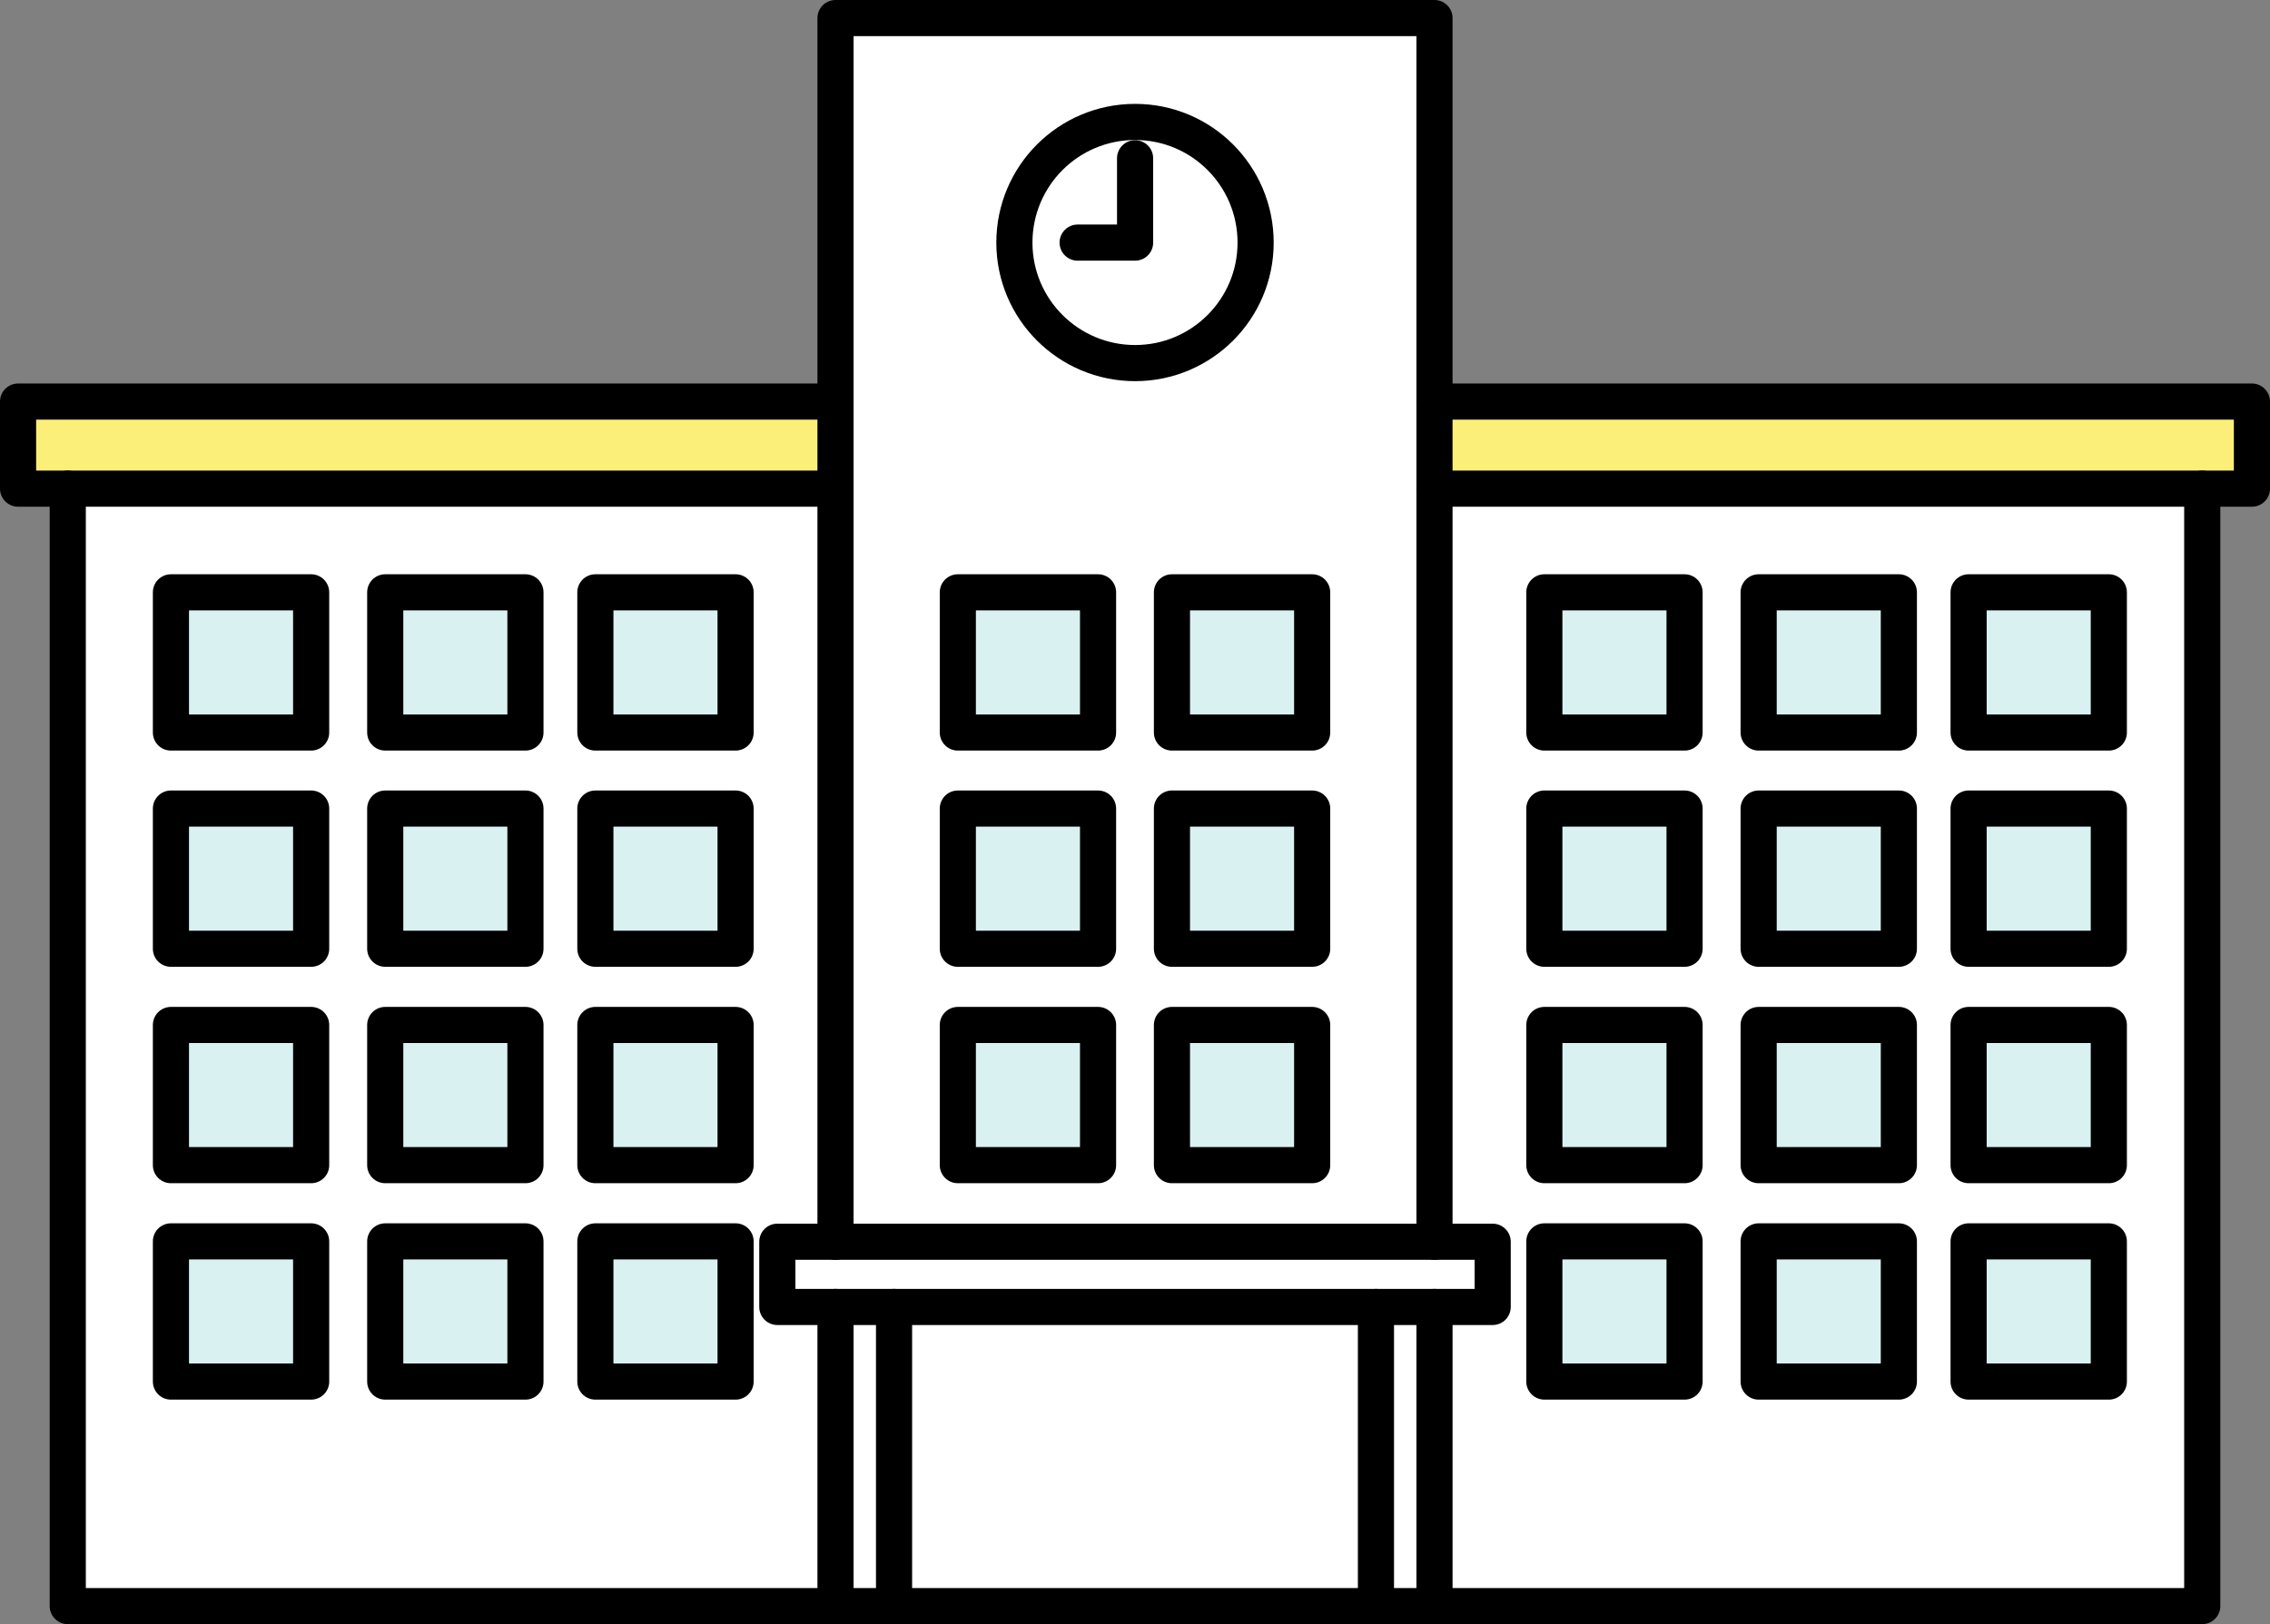
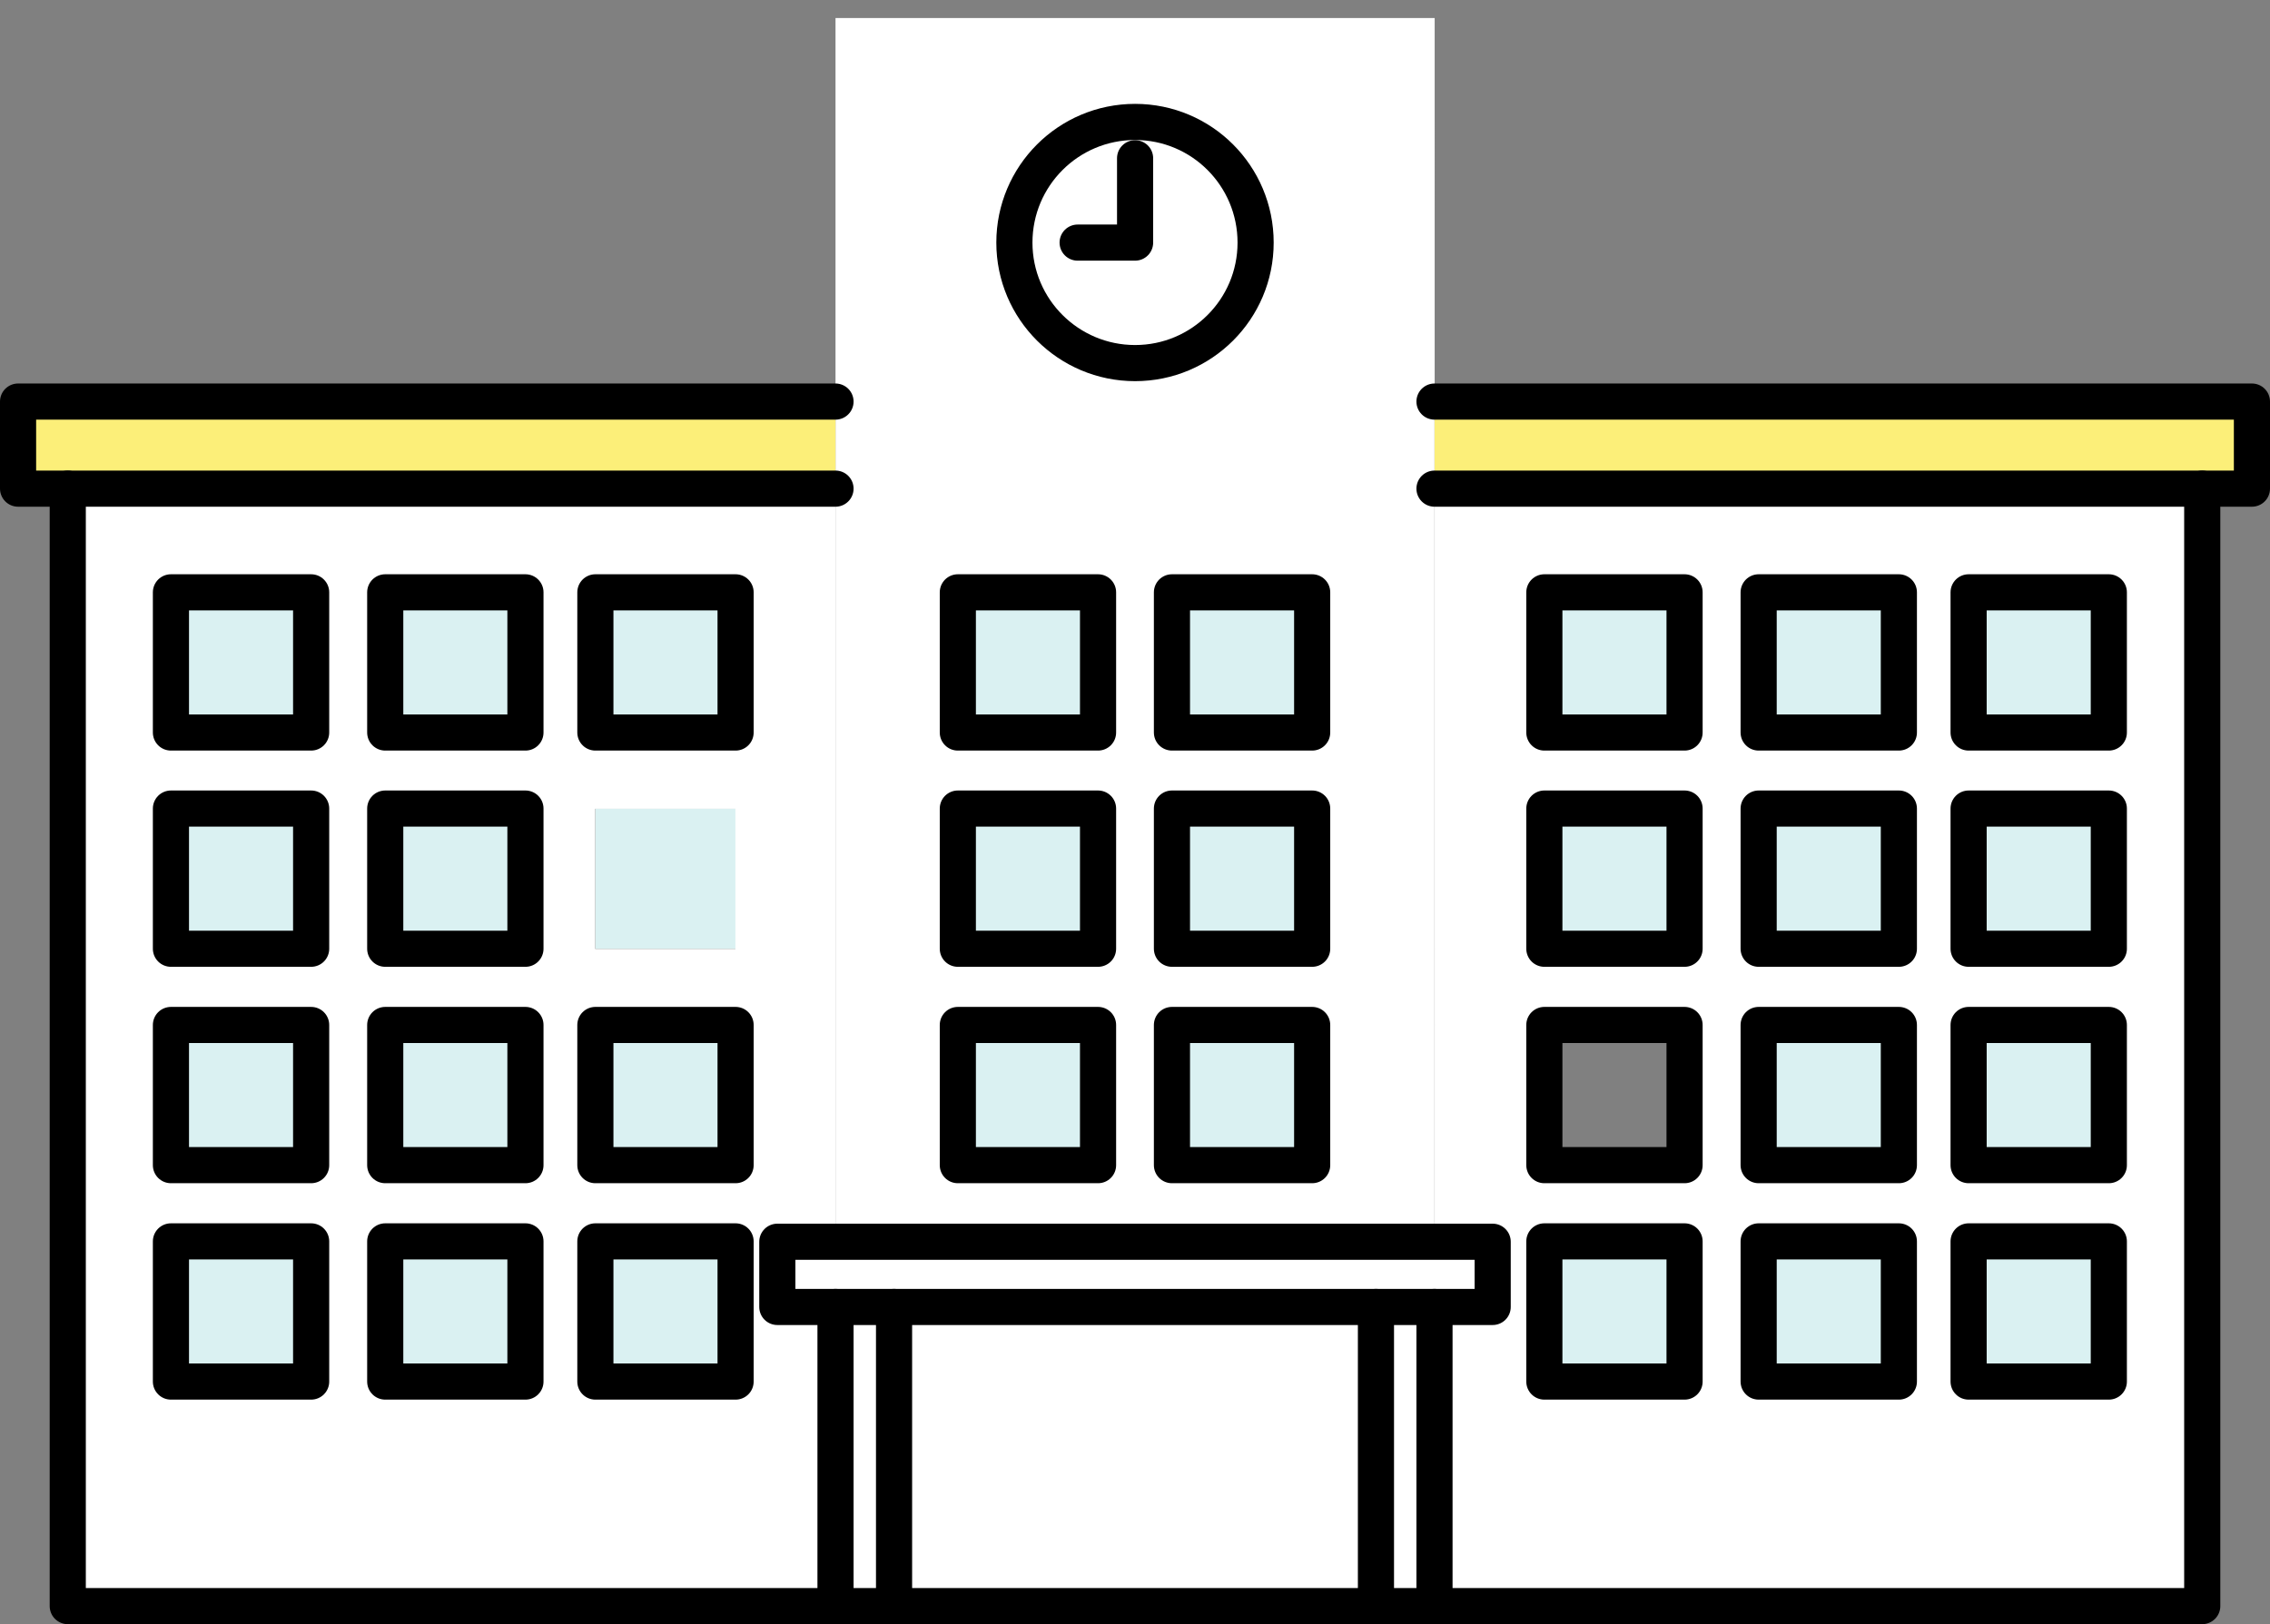
<svg xmlns="http://www.w3.org/2000/svg" id="_レイヤー_2" viewBox="0 0 125.63 89.91">
  <rect x="0" y="0" width="125.63" height="89.91" fill="#808080" stroke="none" />
  <defs>
    <style>.cls-1{fill:#fff;}.cls-2{fill:#fcef79;}.cls-3{fill:#daf1f2;}.cls-4{fill:none;stroke:#000;stroke-linecap:round;stroke-linejoin:round;stroke-width:2px;}</style>
  </defs>
  <g id="_レイヤー_1-2">
    <g>
      <g>
        <rect class="cls-3" x="64.86" y="32.79" width="7.76" height="7.76" />
        <rect class="cls-3" x="85.47" y="68.72" width="7.76" height="7.76" />
        <polygon class="cls-2" points="121.88 27.05 79.39 27.05 79.39 22.23 124.63 22.23 124.63 27.05 121.88 27.05" />
        <path class="cls-1" d="M62.82,6.74c-3.69,0-6.68,2.99-6.68,6.68s2.99,6.67,6.68,6.67,6.67-2.98,6.67-6.67-2.99-6.68-6.67-6.68Zm-2.05,26.04h-7.76v7.76h7.76v-7.76Zm0,11.98h-7.76v7.76h7.76v-7.76Zm0,11.98h-7.76v7.76h7.76v-7.76Zm4.09-16.2h7.76v-7.76h-7.76v7.76Zm0,11.98h7.76v-7.76h-7.76v7.76Zm0,11.98h7.76v-7.76h-7.76v7.76Zm14.53-42.26v46.51H46.24V1h33.16V22.23Z" />
        <path class="cls-1" d="M93.23,68.72h-7.76v7.76h7.76v-7.76Zm0-11.98h-7.76v7.76h7.76v-7.76Zm0-11.98h-7.76v7.76h7.76v-7.76Zm0-11.98h-7.76v7.76h7.76v-7.76Zm11.86,35.93h-7.76v7.76h7.76v-7.76Zm-25.69-41.67h42.49v61.86h-42.49v-16.56h3.22v-3.61h-3.22V27.05Zm37.32,41.67h-7.76v7.76h7.76v-7.76Zm0-11.98h-7.76v7.76h7.76v-7.76Zm0-11.98h-7.76v7.76h7.76v-7.76Zm0-11.98h-7.76v7.76h7.76v-7.76Zm-11.63,7.76v-7.76h-7.76v7.76h7.76Zm0,11.98v-7.76h-7.76v7.76h7.76Zm0,11.98v-7.76h-7.76v7.76h7.76Z" />
        <rect class="cls-3" x="97.33" y="44.76" width="7.76" height="7.76" />
        <path class="cls-1" d="M62.82,20.1c-3.69,0-6.68-2.98-6.68-6.67s2.99-6.68,6.68-6.68,6.67,2.99,6.67,6.68-2.99,6.67-6.67,6.67Z" />
        <rect class="cls-1" x="49.48" y="72.35" width="26.67" height="16.56" />
        <polygon class="cls-1" points="46.24 72.35 43.02 72.35 43.02 68.74 46.24 68.74 79.39 68.74 82.61 68.74 82.61 72.35 79.39 72.35 76.15 72.35 49.48 72.35 46.24 72.35" />
        <rect class="cls-3" x="108.95" y="68.72" width="7.76" height="7.76" />
        <rect class="cls-3" x="97.33" y="56.74" width="7.76" height="7.76" />
        <polygon class="cls-2" points="1 22.23 46.24 22.23 46.24 27.05 3.75 27.05 1 27.05 1 22.23" />
        <rect class="cls-3" x="21.32" y="32.79" width="7.76" height="7.76" />
        <rect class="cls-3" x="53.01" y="56.74" width="7.76" height="7.76" />
        <rect class="cls-3" x="32.95" y="56.74" width="7.76" height="7.76" />
        <rect class="cls-3" x="9.46" y="44.76" width="7.76" height="7.76" />
        <rect class="cls-3" x="85.47" y="32.79" width="7.76" height="7.76" />
        <rect class="cls-3" x="32.95" y="44.76" width="7.76" height="7.76" />
        <rect class="cls-3" x="9.46" y="56.74" width="7.76" height="7.76" />
        <rect class="cls-1" x="46.24" y="72.35" width="3.24" height="16.56" />
        <rect class="cls-3" x="21.32" y="68.72" width="7.76" height="7.76" />
        <rect class="cls-3" x="108.95" y="32.79" width="7.76" height="7.76" />
        <rect class="cls-3" x="53.01" y="44.76" width="7.76" height="7.76" />
        <rect class="cls-3" x="108.95" y="56.74" width="7.76" height="7.76" />
        <rect class="cls-3" x="97.33" y="68.72" width="7.76" height="7.76" />
        <rect class="cls-3" x="85.47" y="44.76" width="7.76" height="7.76" />
        <rect class="cls-3" x="9.46" y="32.79" width="7.76" height="7.76" />
-         <rect class="cls-3" x="85.47" y="56.74" width="7.76" height="7.76" />
        <rect class="cls-3" x="32.95" y="32.79" width="7.76" height="7.76" />
        <rect class="cls-3" x="108.95" y="44.76" width="7.76" height="7.76" />
        <rect class="cls-3" x="53.01" y="32.79" width="7.76" height="7.76" />
        <rect class="cls-3" x="9.46" y="68.72" width="7.76" height="7.76" />
        <rect class="cls-3" x="64.86" y="44.76" width="7.76" height="7.76" />
        <path class="cls-1" d="M17.22,52.52v-7.76h-7.76v7.76h7.76Zm0-11.98v-7.76h-7.76v7.76h7.76Zm0,23.96v-7.76h-7.76v7.76h7.76Zm0,11.98v-7.76h-7.76v7.76h7.76Zm23.48-19.73h-7.76v7.76h7.76v-7.76Zm0-11.98h-7.76v7.76h7.76v-7.76Zm-11.62-11.98h-7.76v7.76h7.76v-7.76Zm0,11.98h-7.76v7.76h7.76v-7.76Zm0,11.98h-7.76v7.76h7.76v-7.76Zm0,11.98h-7.76v7.76h7.76v-7.76Zm11.62,0h-7.76v7.76h7.76v-7.76Zm-7.76-28.18h7.76v-7.76h-7.76v7.76Zm13.29,28.2h-3.22v3.61h3.22v16.56H3.75V27.05H46.24v41.69Z" />
        <rect class="cls-3" x="21.32" y="56.74" width="7.76" height="7.76" />
        <rect class="cls-3" x="97.33" y="32.79" width="7.76" height="7.76" />
        <rect class="cls-3" x="21.32" y="44.76" width="7.76" height="7.76" />
        <rect class="cls-3" x="32.95" y="68.72" width="7.76" height="7.76" />
        <rect class="cls-1" x="76.15" y="72.35" width="3.24" height="16.56" />
        <rect class="cls-3" x="64.86" y="56.74" width="7.76" height="7.76" />
      </g>
      <g>
        <polyline class="cls-4" points="46.24 88.91 3.75 88.91 3.75 27.05" />
        <line class="cls-4" x1="76.15" y1="88.91" x2="49.48" y2="88.91" />
        <polyline class="cls-4" points="121.88 27.05 121.88 88.91 79.39 88.91" />
        <polyline class="cls-4" points="46.24 27.05 3.75 27.05 1 27.05 1 22.23 46.24 22.23" />
        <polyline class="cls-4" points="79.39 22.23 124.63 22.23 124.63 27.05 121.88 27.05 79.39 27.05" />
        <line class="cls-4" x1="49.48" y1="72.35" x2="76.15" y2="72.35" />
        <polyline class="cls-4" points="79.39 72.35 82.61 72.35 82.61 68.74 79.39 68.74 46.24 68.74 43.02 68.74 43.02 72.35 46.24 72.35" />
-         <polyline class="cls-4" points="46.24 68.74 46.24 27.05 46.24 22.23 46.24 1 79.39 1 79.39 22.23 79.39 27.05 79.39 68.74" />
        <path class="cls-4" d="M69.49,13.43c0,3.69-2.99,6.67-6.67,6.67s-6.68-2.98-6.68-6.67,2.99-6.68,6.68-6.68,6.67,2.99,6.67,6.68Z" />
        <rect class="cls-4" x="53.01" y="32.79" width="7.76" height="7.76" />
        <rect class="cls-4" x="64.86" y="32.79" width="7.76" height="7.76" />
        <rect class="cls-4" x="53.01" y="44.76" width="7.76" height="7.76" />
        <rect class="cls-4" x="64.86" y="44.76" width="7.76" height="7.76" />
        <rect class="cls-4" x="53.01" y="56.74" width="7.76" height="7.76" />
        <rect class="cls-4" x="64.86" y="56.74" width="7.76" height="7.76" />
        <rect class="cls-4" x="85.47" y="32.79" width="7.76" height="7.76" />
        <rect class="cls-4" x="97.33" y="32.79" width="7.76" height="7.76" />
        <rect class="cls-4" x="85.47" y="44.76" width="7.76" height="7.76" />
        <rect class="cls-4" x="97.33" y="44.76" width="7.76" height="7.76" />
        <rect class="cls-4" x="108.95" y="32.79" width="7.76" height="7.76" />
        <rect class="cls-4" x="108.95" y="44.76" width="7.76" height="7.76" />
        <rect class="cls-4" x="9.46" y="32.79" width="7.76" height="7.76" />
        <rect class="cls-4" x="21.32" y="32.79" width="7.76" height="7.76" />
        <rect class="cls-4" x="9.46" y="44.76" width="7.76" height="7.76" />
        <rect class="cls-4" x="21.32" y="44.76" width="7.76" height="7.76" />
        <rect class="cls-4" x="32.95" y="32.79" width="7.76" height="7.76" />
-         <rect class="cls-4" x="32.95" y="44.76" width="7.76" height="7.76" />
        <rect class="cls-4" x="85.47" y="56.74" width="7.76" height="7.76" />
        <rect class="cls-4" x="97.33" y="56.74" width="7.76" height="7.76" />
        <rect class="cls-4" x="85.47" y="68.72" width="7.76" height="7.76" />
        <rect class="cls-4" x="97.33" y="68.72" width="7.76" height="7.76" />
        <rect class="cls-4" x="108.95" y="56.74" width="7.76" height="7.76" />
        <rect class="cls-4" x="108.95" y="68.72" width="7.76" height="7.76" />
        <rect class="cls-4" x="9.46" y="56.74" width="7.76" height="7.76" />
        <rect class="cls-4" x="21.32" y="56.74" width="7.76" height="7.76" />
        <rect class="cls-4" x="9.46" y="68.72" width="7.76" height="7.76" />
        <rect class="cls-4" x="21.32" y="68.72" width="7.76" height="7.76" />
        <rect class="cls-4" x="32.95" y="56.74" width="7.76" height="7.76" />
        <rect class="cls-4" x="32.95" y="68.72" width="7.76" height="7.76" />
        <polyline class="cls-4" points="62.82 8.76 62.82 13.43 59.64 13.43" />
        <rect class="cls-4" x="76.15" y="72.35" width="3.24" height="16.56" />
        <rect class="cls-4" x="46.24" y="72.35" width="3.24" height="16.56" />
      </g>
    </g>
  </g>
</svg>